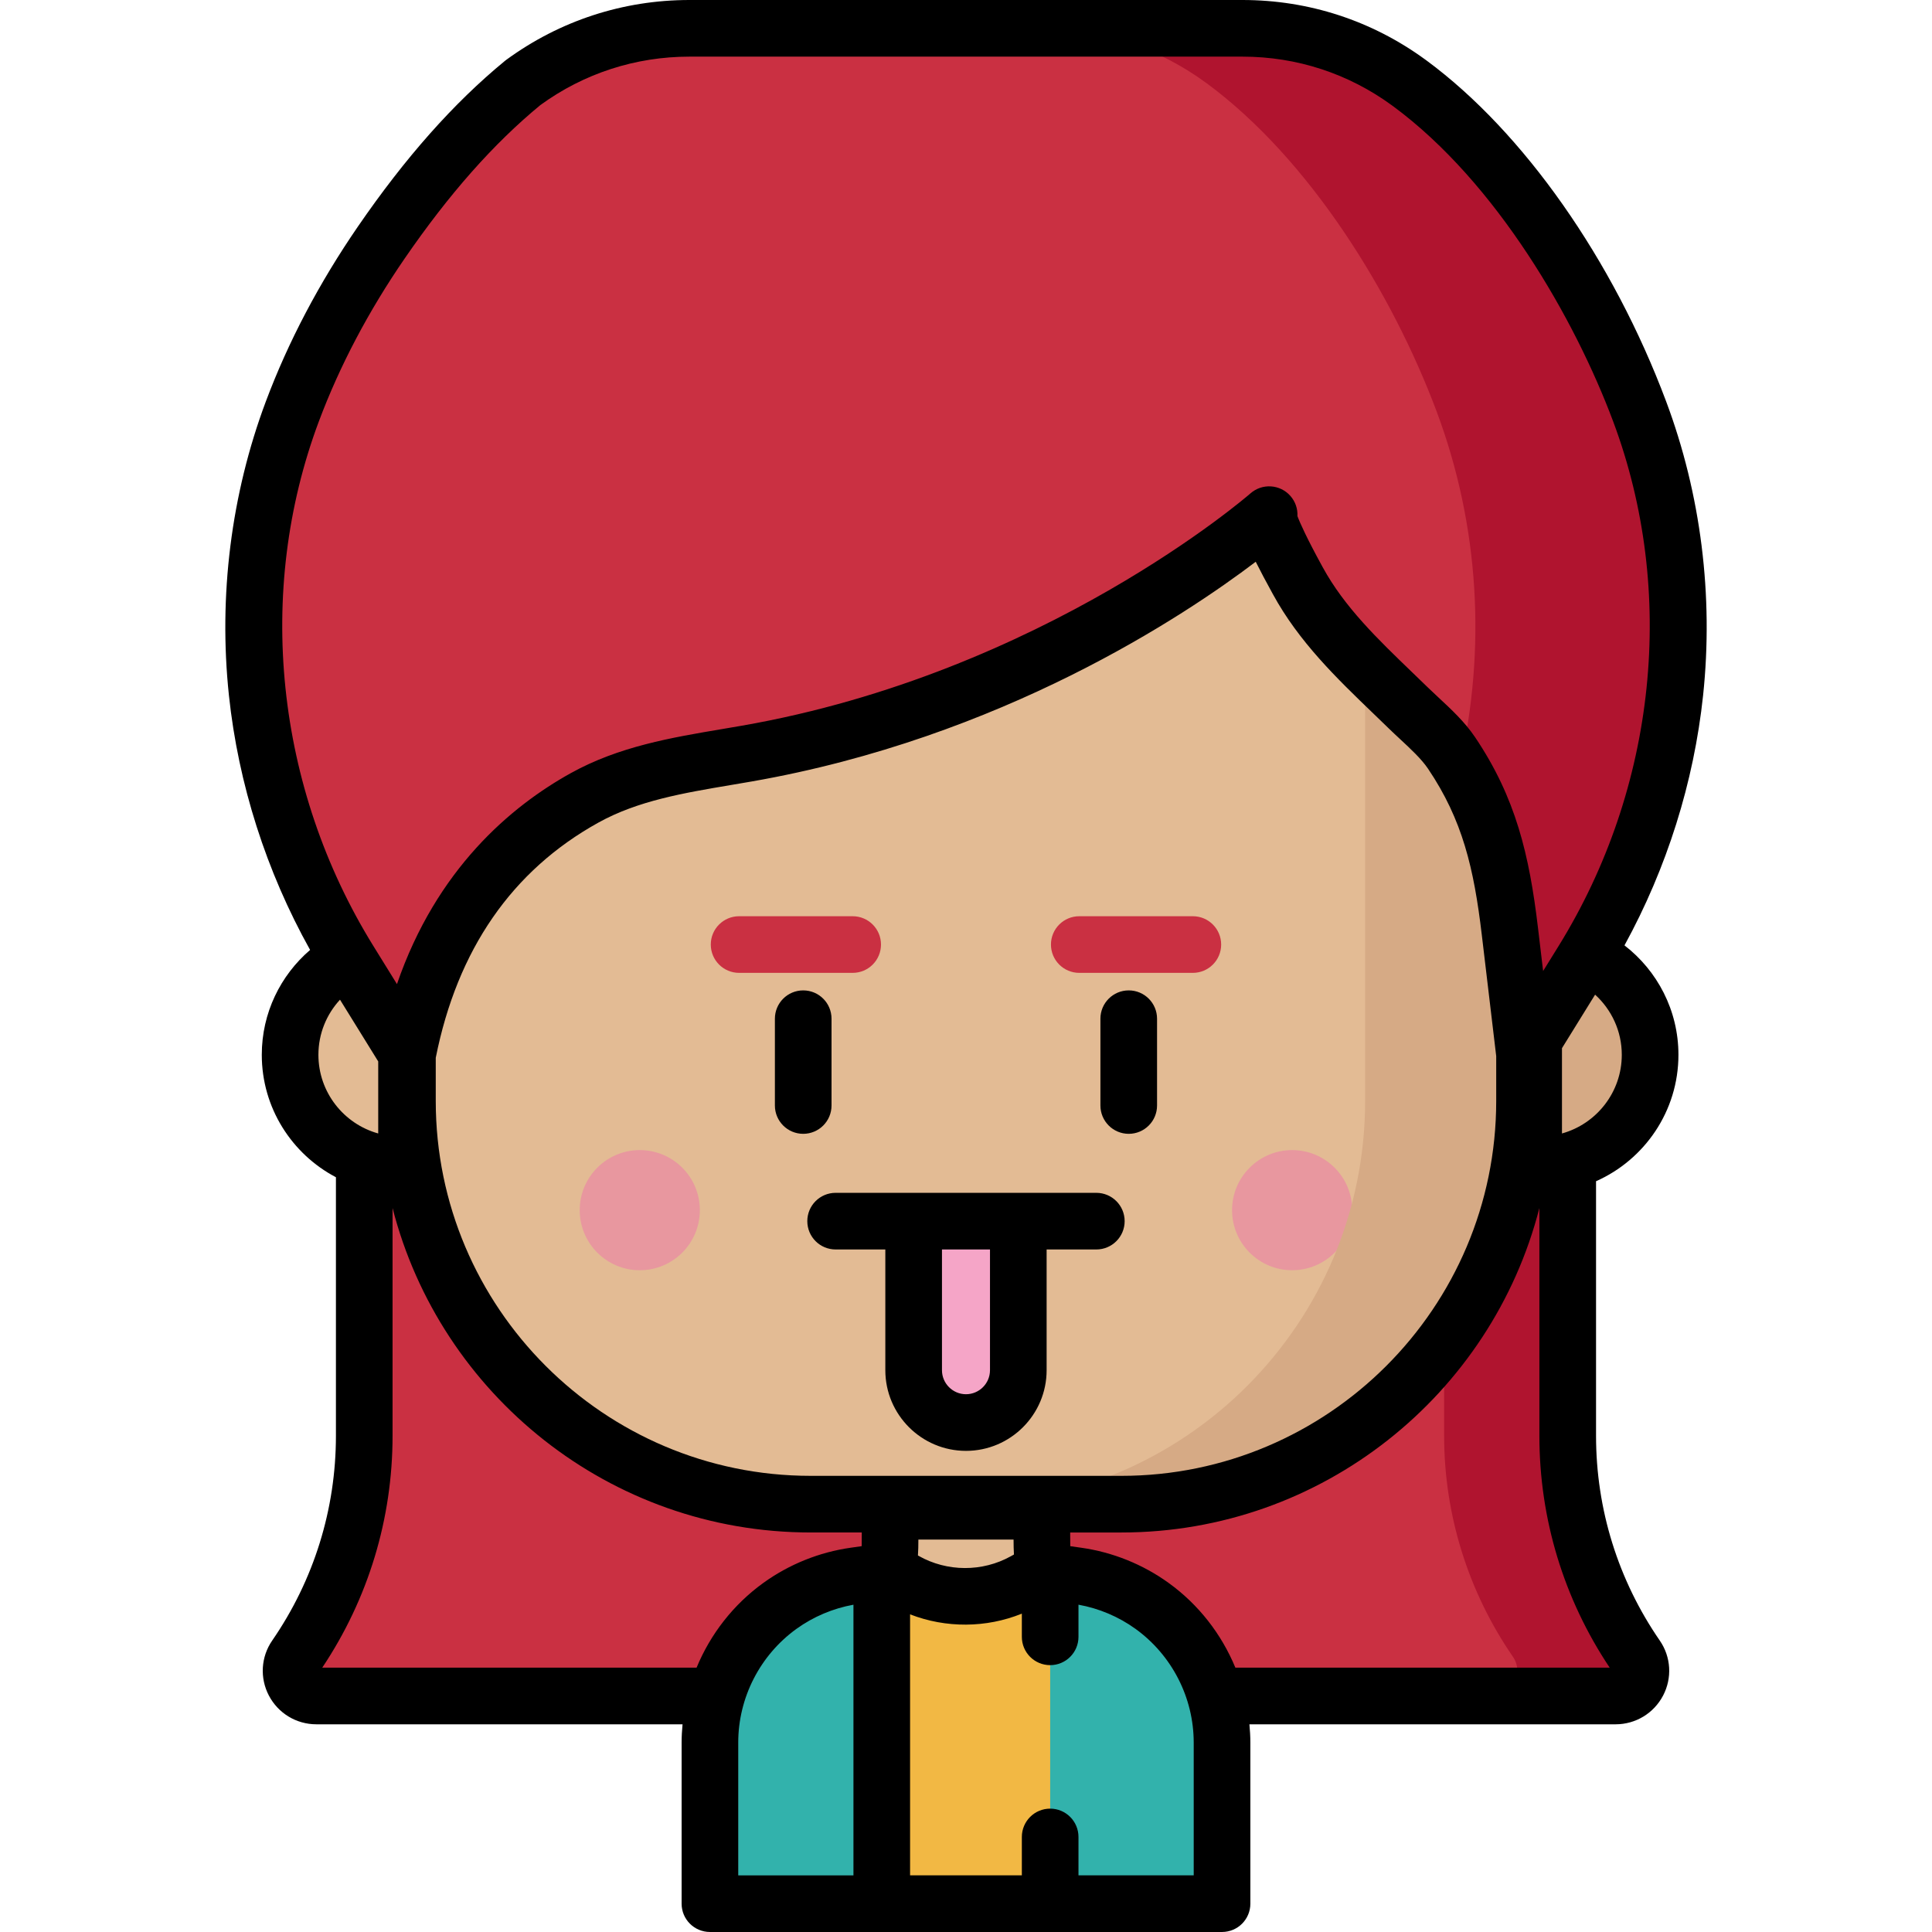
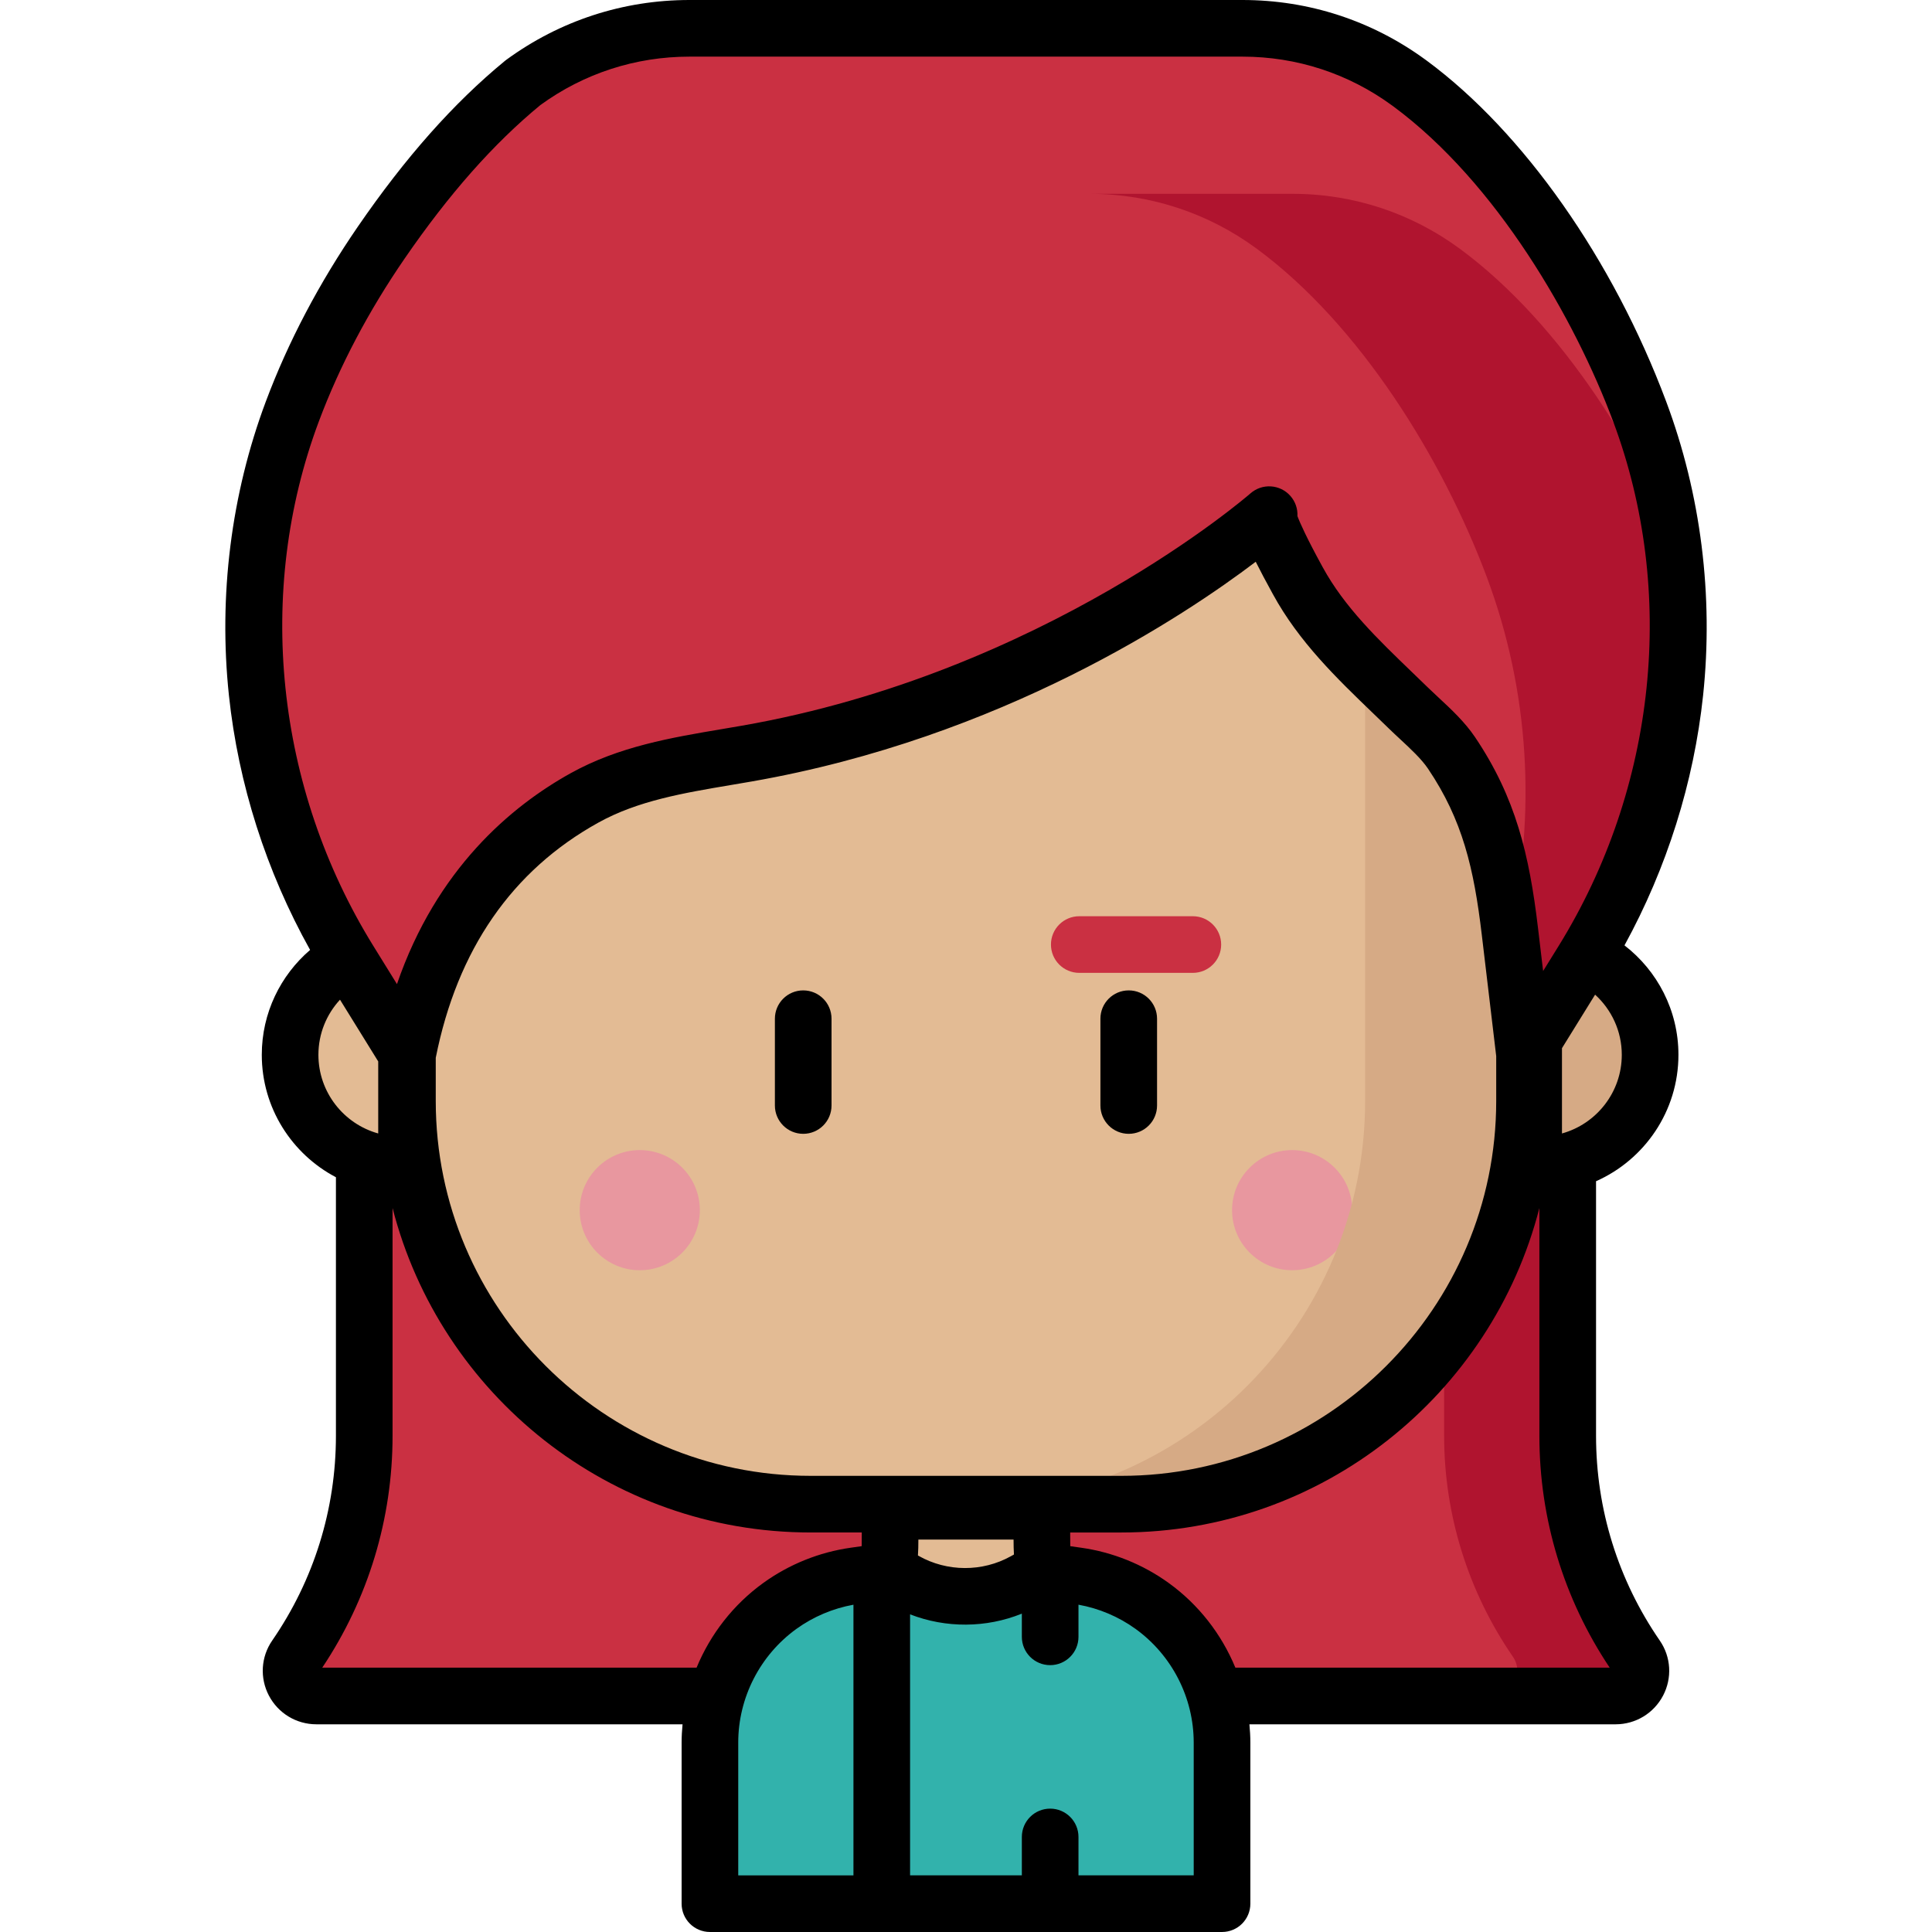
<svg xmlns="http://www.w3.org/2000/svg" version="1.1" id="Capa_1" x="0px" y="0px" viewBox="0 0 512.002 512.002" style="enable-background:new 0 0 512.002 512.002;" xml:space="preserve">
  <path style="fill:#CA3042;" d="M415.461,380.496V187.156H260.334h-8.681H96.527v193.341c0,21.011-6.413,41.409-18.221,58.538  c-3.041,4.411,0.174,10.423,5.532,10.423h167.816h8.681h167.816c5.357,0,8.573-6.012,5.532-10.423  C421.874,421.905,415.461,401.507,415.461,380.496z" />
  <path style="fill:#B0142F;" d="M428.148,449.452h-32.752c5.36,0,8.569-6.002,5.535-10.414  c-11.804-17.138-18.221-37.524-18.221-58.539V187.159h32.752v193.341c0,21.015,6.417,41.401,18.221,58.539  C436.718,443.449,433.508,449.452,428.148,449.452z" />
  <path style="fill:#E3BB94;" d="M107.973,121.842v128.562h-1.96c-16.09,0-29.134,13.043-29.134,29.134l0,0  c0,16.09,13.043,29.134,29.134,29.134h3.296c8.103,50.98,52.257,89.95,105.517,89.95h21.053c0,4.462,0,8.257,0,8.268  c0,9.685-0.123,9.404-9.372,10.707c-7.133,1.005-13.974,3.763-19.816,7.977c-11.559,8.337-18.554,21.979-18.554,36.233v42.691  h135.715v-42.691c0-14.254-6.995-27.895-18.554-36.233c-5.841-4.213-12.683-6.972-19.816-7.977  c-9.249-1.302-9.372-1.022-9.372-10.707c0-0.011,0-3.806,0-8.268h21.053c59.013,0,106.853-47.84,106.853-106.853V121.842H107.973z" />
  <path style="fill:#32B2AC;" d="M323.848,461.807v42.689H188.14v-42.689c0-14.258,6.988-27.898,18.546-36.231  c3.732-2.692,7.872-4.789,12.239-6.213c2.465-0.806,5.008-1.401,7.583-1.768c3.771-0.532,6.026-0.79,7.372-1.581l1.729,0.383  l4.359,2.465c9.852,5.588,21.895,5.627,31.786,0.109l4.625-2.575l1.729-0.383c1.346,0.791,3.599,1.049,7.372,1.581  c2.575,0.368,5.118,0.963,7.583,1.768c4.367,1.424,8.507,3.521,12.239,6.213C316.86,433.909,323.848,447.548,323.848,461.807z" />
  <g>
    <circle style="fill:#E8979F;" cx="169.549" cy="320.707" r="15.92" />
    <circle style="fill:#E8979F;" cx="342.431" cy="320.707" r="15.92" />
  </g>
-   <path style="fill:#F5A5C7;" d="M255.994,376.99L255.994,376.99c-7.659,0-13.868-6.209-13.868-13.868v-39.503h27.736v39.503  C269.862,370.781,263.653,376.99,255.994,376.99z" />
-   <path style="fill:#F2B844;" d="M278.308,416.218v88.277H233.68v-88.487l1.731,0.39l4.353,2.462c9.856,5.584,21.904,5.624,31.79,0.11  l4.623-2.572l1.731-0.39C278.028,416.078,278.168,416.148,278.308,416.218z" />
  <path style="fill:#D6AA85;" d="M408.162,250.403h-4.144V121.842h-42.243v169.922c0,59.02-47.831,106.851-106.851,106.851h42.243  c53.254,0,97.41-38.961,105.515-89.944h5.48c16.09,0,29.134-13.043,29.134-29.134l0,0  C437.296,263.447,424.253,250.403,408.162,250.403z" />
  <path style="fill:#CA3042;" d="M434.521,109.023c-11.705-31.249-33.583-66.797-60.952-86.97c-0.104-0.086-0.173-0.142-0.17-0.121  c-12.368-9.064-27.619-14.427-44.126-14.427H182.716c-16.503,0-31.747,5.359-44.112,14.405c0,0-0.043,0.035-0.102,0.084  c-14.591,12.012-26.706,26.64-37.447,42.265c-9.573,13.927-17.643,28.925-23.575,44.763  C59.46,157.126,65.531,210.965,92.566,254.643l15.407,24.893c7.301-37.71,28.05-57.622,46.974-68.107  c13.149-7.286,28.138-9.135,42.948-11.721c83.156-14.518,138.381-63.262,138.446-63.32c-1.401,1.237,6.875,16.187,7.586,17.491  c7.246,13.287,18.61,23.319,29.303,33.745c3.786,3.692,8.483,7.517,11.451,11.921c10.13,15.029,13.309,29.2,15.452,47.23  c1.299,10.92,2.597,21.84,3.896,32.761l15.407-24.893C446.469,210.965,452.539,157.127,434.521,109.023z" />
-   <path style="fill:#B0142F;" d="M419.432,254.64l-15.4,24.891c-1.31-10.922-2.607-21.83-3.904-32.752  c-1.978-16.684-4.853-30.051-13.289-43.86c7.032-30.92,5.24-63.538-6.122-93.898c-11.711-31.254-33.581-66.8-60.958-86.973  c-0.094-0.067-0.16-0.12-0.174-0.12c-12.365-9.063-27.605-14.423-44.114-14.423h53.807c16.496,0,31.749,5.36,44.114,14.424  c0.013,0,0.08,0.053,0.174,0.12c27.378,20.172,49.248,55.718,60.958,86.973C452.545,157.134,446.463,210.967,419.432,254.64z" />
+   <path style="fill:#B0142F;" d="M419.432,254.64l-15.4,24.891c-1.31-10.922-2.607-21.83-3.904-32.752  c7.032-30.92,5.24-63.538-6.122-93.898c-11.711-31.254-33.581-66.8-60.958-86.973  c-0.094-0.067-0.16-0.12-0.174-0.12c-12.365-9.063-27.605-14.423-44.114-14.423h53.807c16.496,0,31.749,5.36,44.114,14.424  c0.013,0,0.08,0.053,0.174,0.12c27.378,20.172,49.248,55.718,60.958,86.973C452.545,157.134,446.463,210.967,419.432,254.64z" />
  <path d="M212.86,300.476c-4.146,0-7.505-3.36-7.505-7.505V269.97c0-4.145,3.359-7.505,7.505-7.505s7.505,3.36,7.505,7.505v23.001  C220.365,297.116,217.005,300.476,212.86,300.476z" />
  <path d="M299.128,300.476c-4.146,0-7.505-3.36-7.505-7.505V269.97c0-4.145,3.359-7.505,7.505-7.505c4.146,0,7.505,3.36,7.505,7.505  v23.001C306.633,297.116,303.274,300.476,299.128,300.476z" />
  <g>
-     <path style="fill:#CA3042;" d="M225.97,257.82H195.87c-4.146,0-7.505-3.36-7.505-7.505s3.359-7.505,7.505-7.505h30.099   c4.146,0,7.505,3.36,7.505,7.505S230.115,257.82,225.97,257.82z" />
    <path style="fill:#CA3042;" d="M316.118,257.82h-30.099c-4.146,0-7.505-3.36-7.505-7.505s3.359-7.505,7.505-7.505h30.099   c4.146,0,7.505,3.36,7.505,7.505S320.263,257.82,316.118,257.82z" />
  </g>
-   <path d="M290.54,316.114h-20.678h-27.735h-20.678c-4.146,0-7.505,3.36-7.505,7.505c0,4.145,3.359,7.505,7.505,7.505h13.173v31.999  c0,11.785,9.587,21.373,21.372,21.373c11.785,0,21.372-9.588,21.372-21.373v-31.999h13.174c4.146,0,7.505-3.36,7.505-7.505  C298.044,319.474,294.685,316.114,290.54,316.114z M262.357,363.122c0,3.508-2.855,6.363-6.362,6.363s-6.362-2.855-6.362-6.363  v-31.999h12.725v31.999H262.357z" />
  <path d="M441.55,106.391c-14.094-37.626-37.799-71.374-63.428-90.306c-0.15-0.116-0.302-0.226-0.454-0.329  C363.527,5.447,346.798,0,329.272,0H182.717c-17.581,0-34.368,5.483-48.544,15.853c-0.108,0.08-0.216,0.163-0.32,0.249l-0.12,0.098  c-13.558,11.161-26.27,25.491-38.862,43.808c-10.274,14.947-18.489,30.551-24.418,46.382c-9.202,24.567-12.586,51.502-9.786,77.894  c2.493,23.505,9.905,46.661,21.512,67.461c-7.83,6.723-12.803,16.685-12.803,27.792c0,14.073,7.98,26.31,19.649,32.445v68.514  c0,19.475-5.842,38.244-16.895,54.278c-2.984,4.329-3.316,9.916-0.867,14.581c2.464,4.691,7.283,7.606,12.576,7.606h97.045  c-0.151,1.604-0.25,3.218-0.25,4.844v42.691c0,4.145,3.359,7.505,7.505,7.505h45.54h44.629h45.547c4.146,0,7.505-3.36,7.505-7.505  v-42.691c0-1.626-0.1-3.239-0.25-4.843h97.045c5.293,0,10.113-2.914,12.576-7.606c2.45-4.665,2.117-10.253-0.867-14.581  c-11.053-16.033-16.895-34.802-16.895-54.278v-67.457c12.847-5.699,21.835-18.567,21.835-33.503  c0-11.796-5.614-22.295-14.298-29.001c11.221-20.485,18.389-43.204,20.832-66.252C454.135,157.893,450.751,130.957,441.55,106.391z   M84.383,279.536c0-5.635,2.174-10.761,5.722-14.608l10.129,16.365v19.089C91.104,297.848,84.383,289.463,84.383,279.536z   M184.6,441.952H85.396c12.198-18.253,18.636-39.463,18.636-61.455v-60.358c12.651,49.378,57.527,85.985,110.793,85.985h13.548  v0.763c0,0.89,0,1.94-0.019,2.862c-0.659,0.1-1.391,0.202-2.083,0.299l-0.813,0.114c-8.318,1.171-16.328,4.395-23.16,9.322  C194.328,425.235,188.263,433.077,184.6,441.952z M268.708,411.964l-0.813,0.452c-7.548,4.209-16.91,4.177-24.441-0.089  l-0.191-0.108c0.094-1.303,0.114-2.7,0.118-4.217h25.225C268.61,409.421,268.628,410.734,268.708,411.964z M214.826,391.115  c-54.78,0-99.347-44.568-99.347-99.348v-11.436c5.703-28.665,20.196-49.643,43.106-62.336c10.479-5.806,22.546-7.839,35.323-9.991  c1.76-0.296,3.521-0.593,5.278-0.901c66.229-11.562,114.769-43.943,133.597-58.23c1.232,2.476,2.725,5.259,4.452,8.411l0.104,0.189  c6.885,12.624,16.917,22.284,26.62,31.625c1.348,1.298,2.695,2.596,4.032,3.899c0.975,0.951,2.006,1.909,3.055,2.883  c2.782,2.584,5.659,5.255,7.413,7.859c9.14,13.562,12.136,26.374,14.223,43.923l3.83,32.218v11.888  c0,54.78-44.567,99.348-99.347,99.348L214.826,391.115L214.826,391.115z M195.641,461.806c0.001-11.904,5.773-23.174,15.44-30.146  c4.481-3.232,9.674-5.417,15.092-6.394v71.726h-30.531v-35.186H195.641z M316.348,496.99H285.81v-10.177  c0-4.145-3.359-7.505-7.505-7.505c-4.146,0-7.505,3.36-7.505,7.505v10.177h-29.619v-69.17c9.489,3.693,20.17,3.636,29.619-0.187  v6.145c0,4.145,3.359,7.505,7.505,7.505c4.146,0,7.505-3.36,7.505-7.505v-8.516c5.419,0.976,10.616,3.162,15.098,6.395  c9.667,6.974,15.439,18.243,15.44,30.146V496.99z M426.592,441.952h-99.204c-3.663-8.874-9.727-16.716-17.699-22.466  c-6.831-4.927-14.841-8.15-23.16-9.321l-0.813-0.114c-0.692-0.097-1.424-0.199-2.083-0.299c-0.019-0.922-0.019-1.973-0.019-2.862  v-0.763h13.548c53.266,0,98.142-36.609,110.793-85.985v60.358C407.956,402.486,414.395,423.699,426.592,441.952z M413.941,300.382  v-22.603l8.78-14.184c4.335,3.953,7.071,9.626,7.071,15.942C429.791,289.463,423.071,297.848,413.941,300.382z M413.053,250.695  l-4.109,6.637l-1.36-11.442c-2.298-19.331-5.891-34.529-16.681-50.54c-2.721-4.037-6.4-7.453-9.646-10.467  c-0.957-0.89-1.899-1.764-2.789-2.631c-1.359-1.326-2.73-2.645-4.102-3.966c-9.293-8.948-18.073-17.4-23.853-28.001l-0.118-0.216  c-4.08-7.444-5.941-11.593-6.562-13.303c0.095-1.886-0.519-3.81-1.866-5.339c-2.741-3.107-7.482-3.404-10.591-0.667  c-0.538,0.474-54.785,47.592-134.774,61.557c-1.729,0.302-3.46,0.593-5.191,0.886c-13.46,2.267-27.378,4.613-40.103,11.664  c-15.888,8.803-35.604,25.401-46.11,55.931l-6.253-10.102C72.997,208.771,67.6,156.793,84.506,111.657  c5.502-14.688,13.15-29.205,22.732-43.145c11.768-17.118,23.535-30.423,35.961-40.663c11.551-8.401,25.212-12.839,39.518-12.839  h146.555c14.382,0,28.107,4.487,39.691,12.975c0.059,0.042,0.117,0.084,0.177,0.125c27.564,20.329,48.218,56.484,58.354,83.545  C444.399,156.792,439.001,208.77,413.053,250.695z" />
  <g>
</g>
  <g>
</g>
  <g>
</g>
  <g>
</g>
  <g>
</g>
  <g>
</g>
  <g>
</g>
  <g>
</g>
  <g>
</g>
  <g>
</g>
  <g>
</g>
  <g>
</g>
  <g>
</g>
  <g>
</g>
  <g>
</g>
</svg>